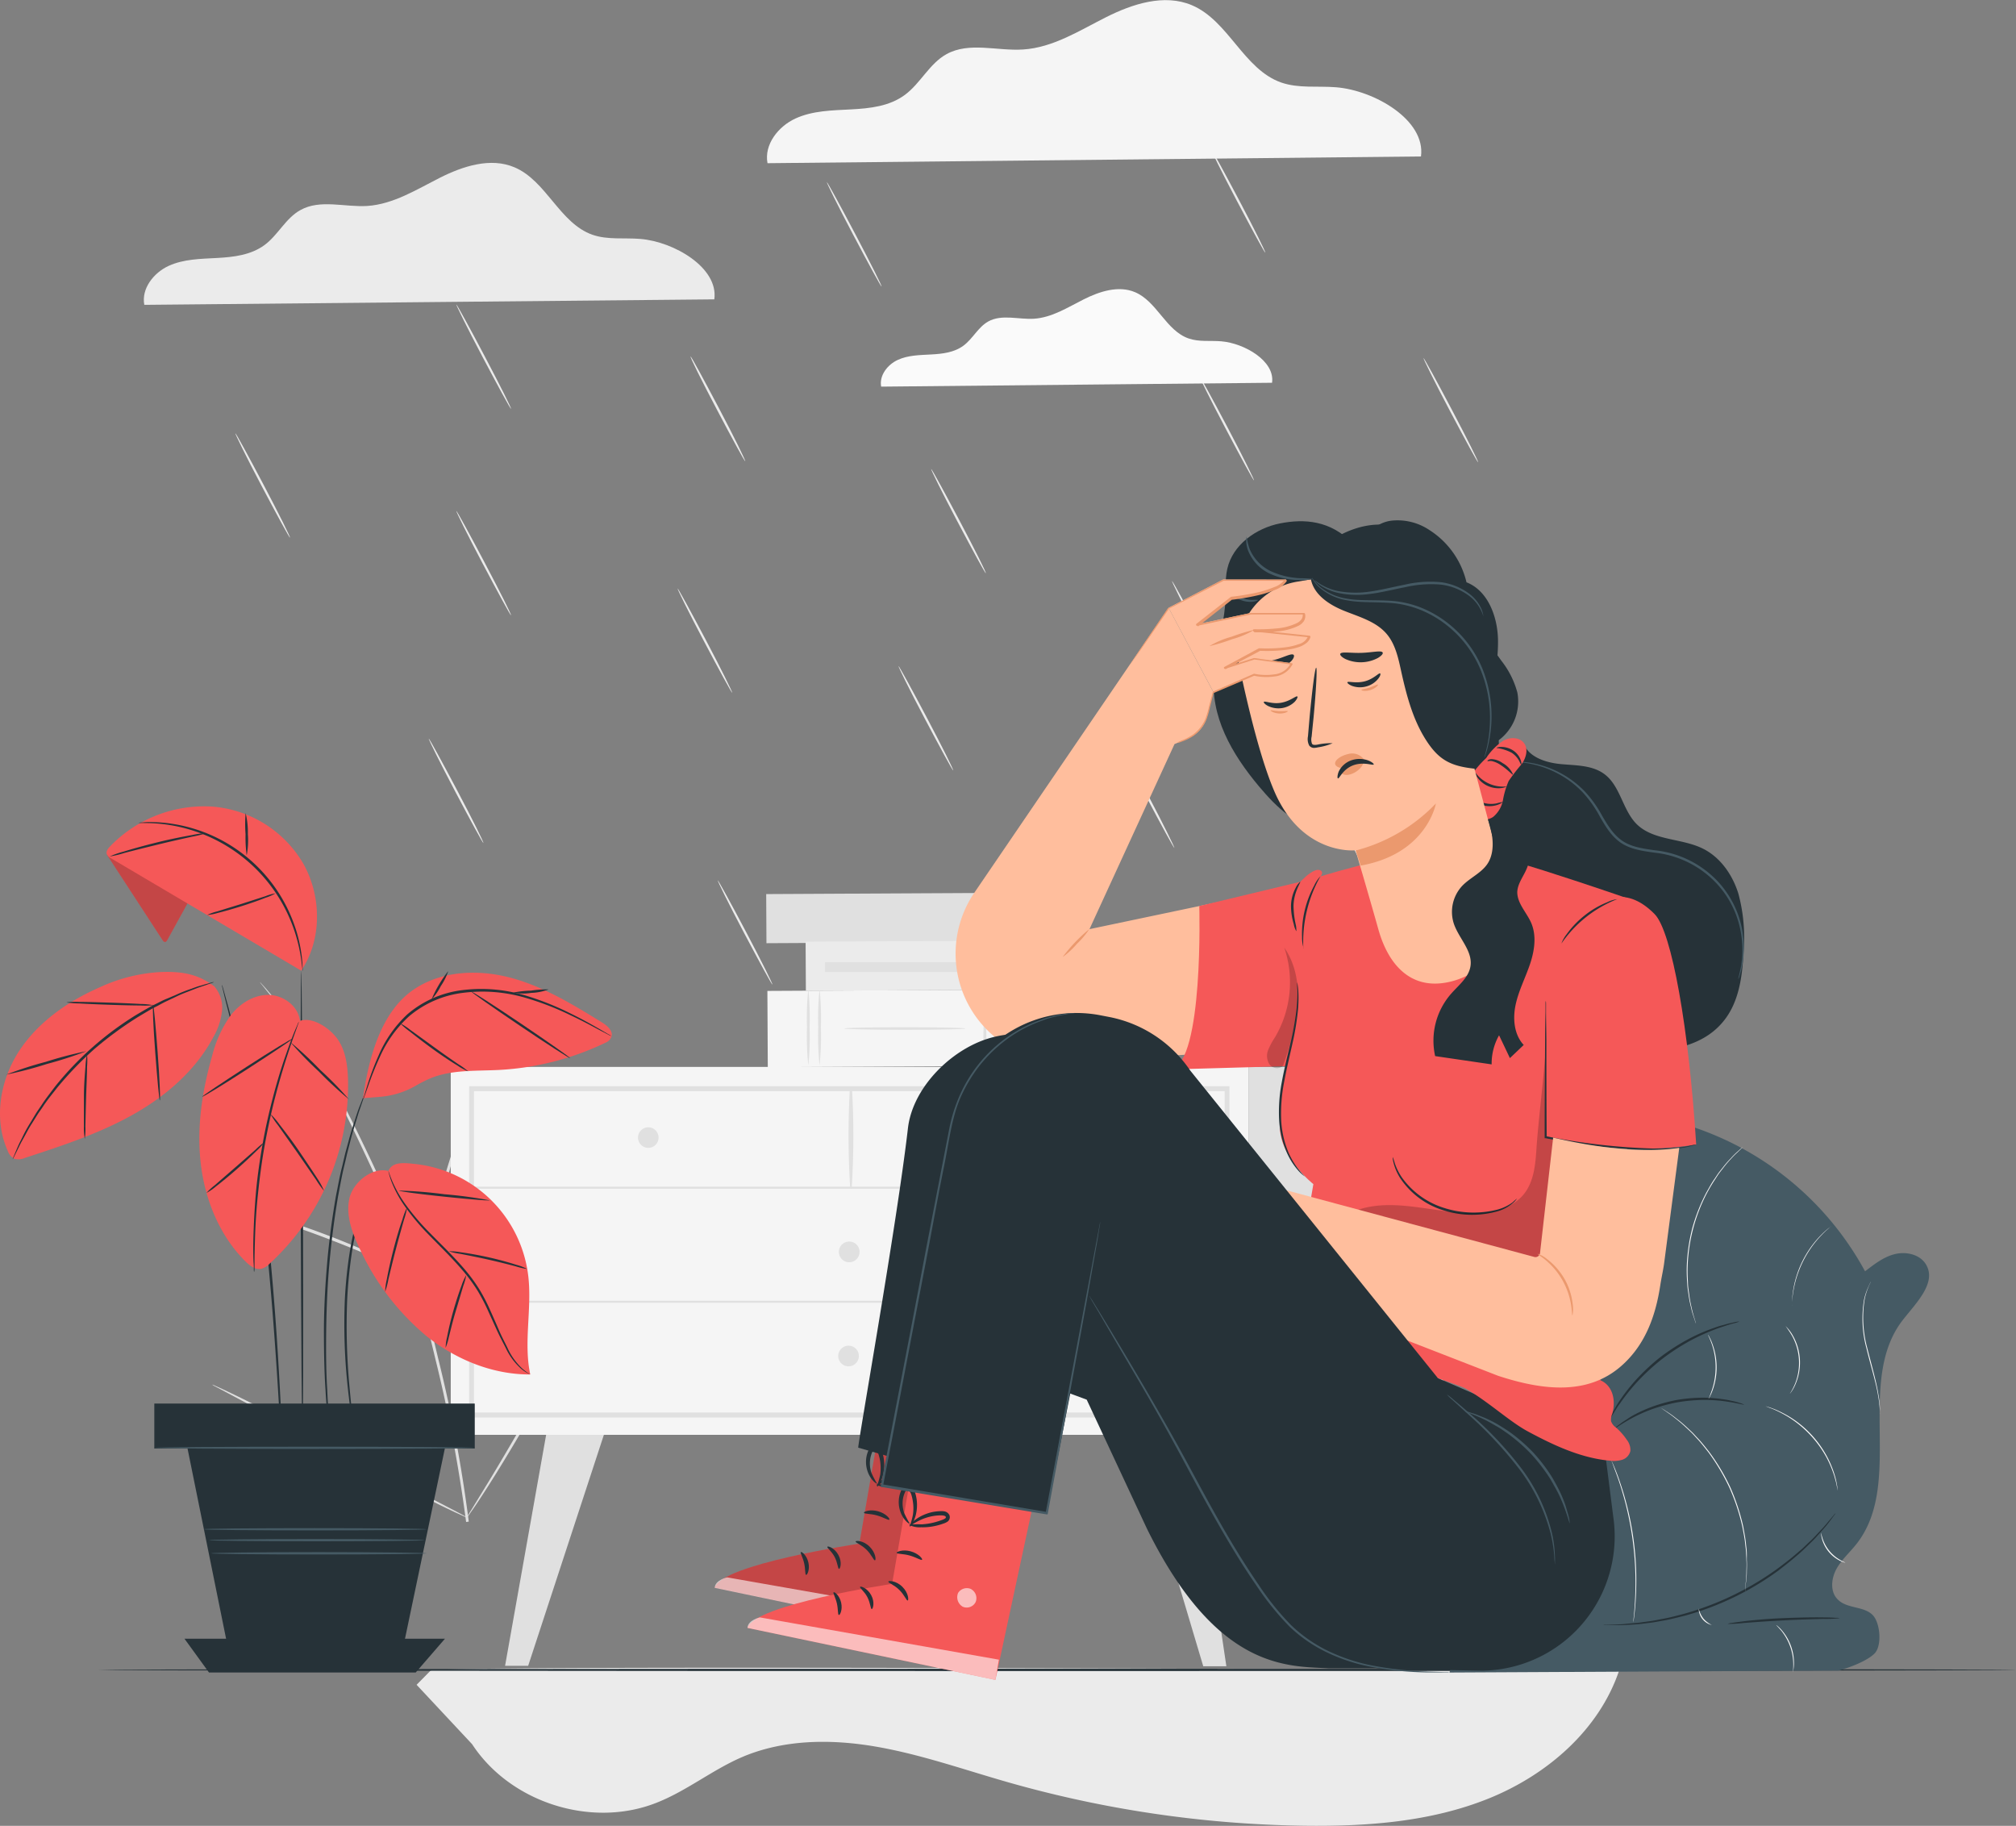
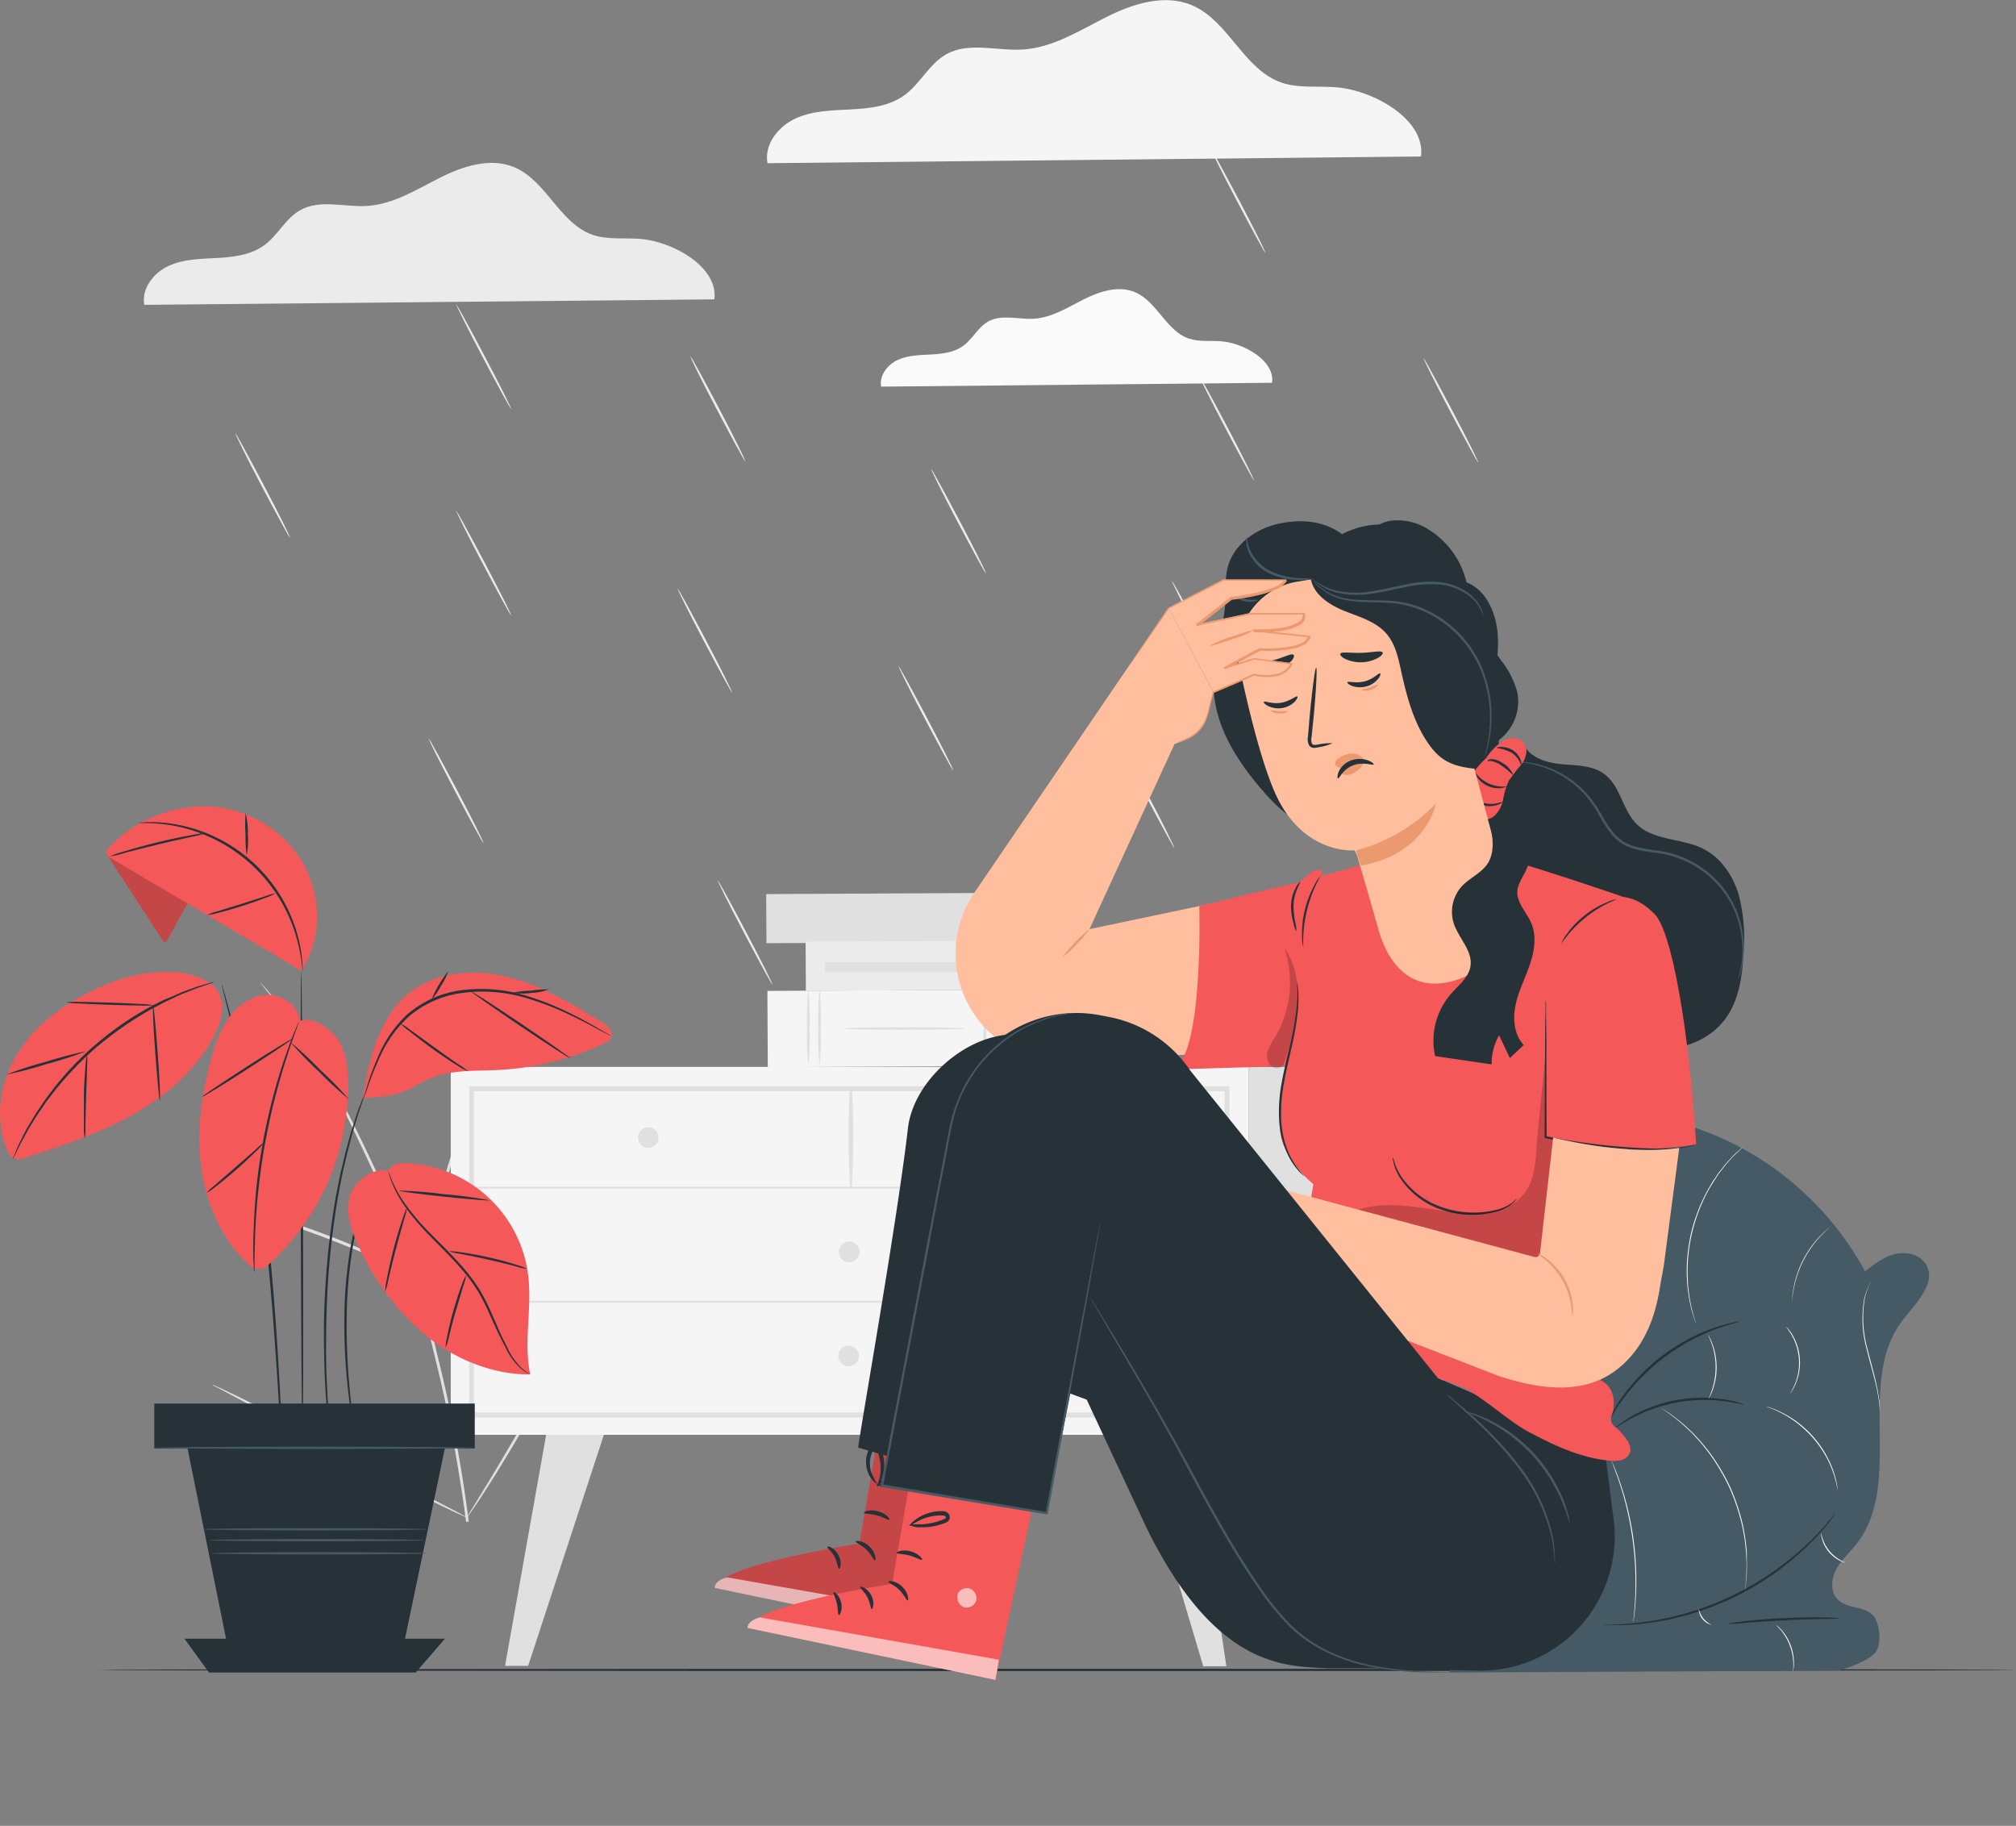
<svg xmlns="http://www.w3.org/2000/svg" viewBox="0 0 646.95 585.82">
  <rect x="0" y="0" width="646.95" height="585.82" fill="#808080" stroke="none" />
  <defs>
    <style>.cls-1{fill:#ebebeb;}.cls-2{fill:#f5f5f5;}.cls-3{fill:#fafafa;}.cls-4{fill:#e0e0e0;}.cls-5{fill:#263238;}.cls-6{fill:#455a64;}.cls-7{fill:#ffbe9d;}.cls-8{fill:#eb996e;}.cls-9{fill:#f55858;}.cls-10{opacity:0.2;}.cls-11{opacity:0.6;}.cls-12{fill:#fff;}</style>
  </defs>
  <title>icon-failed</title>
  <g id="Layer_2" data-name="Layer 2">
    <g id="Layer_1-2" data-name="Layer 1">
      <g id="freepik--background-complete--inject-68">
        <path class="cls-1" d="M229.23,96.05c1.4-10.16-12.95-18.52-23.75-19.39-5.13-.43-10.47.36-15.34-1.33C179.59,71.65,175.36,58,165.07,53.67c-7.69-3.25-16.56-.35-24,3.41s-14.85,8.44-23.18,9c-7.26.46-15.13-2.23-21.48,1.32C91.66,70,89.18,75.5,84.82,78.67S75,82.48,69.7,82.77s-10.76.33-15.58,2.54-8.81,7.31-7.81,12.5Z" />
        <path class="cls-1" d="M93.08,172.55c-.18.08-4.22-7.35-9.12-16.62S75.32,139,75.52,139s4.22,7.34,9.1,16.6S93.27,172.46,93.08,172.55Z" />
        <path class="cls-1" d="M164,197.43c-.18.09-4.22-7.35-9.12-16.62s-8.64-16.89-8.45-16.89,4.23,7.35,9.11,16.61S164.2,197.33,164,197.43Z" />
        <path class="cls-1" d="M235,222.32c-.18.08-4.22-7.35-9.12-16.63s-8.64-16.89-8.44-16.89,4.22,7.35,9.11,16.61S235.14,222.22,235,222.32Z" />
        <path class="cls-1" d="M305.89,247.2c-.18.08-4.22-7.35-9.12-16.62s-8.64-16.89-8.44-16.89,4.22,7.34,9.12,16.61S306.07,247.06,305.89,247.2Z" />
        <path class="cls-1" d="M376.88,272.08c-.18.09-4.22-7.34-9.12-16.62s-8.64-16.89-8.44-16.89,4.22,7.35,9.12,16.61S377,272,376.88,272.08Z" />
        <path class="cls-1" d="M447.76,297c-.18.08-4.22-7.35-9.12-16.62s-8.64-16.89-8.44-16.89,4.22,7.34,9.12,16.6S448,296.87,447.76,297Z" />
        <path class="cls-1" d="M393.66,219.89c-.18.1-4.22-7.33-9.12-16.6s-8.64-16.89-8.44-16.89,4.22,7.34,9.1,16.6S393.84,219.81,393.66,219.89Z" />
        <path class="cls-1" d="M247.89,315.94c-.18.08-4.22-7.35-9.12-16.61s-8.64-16.89-8.45-16.89,4.23,7.35,9.12,16.61S248.07,315.84,247.89,315.94Z" />
        <path class="cls-1" d="M155.15,270.51c-.17.1-4.22-7.34-9.1-16.61S137.39,237,137.6,237s4.22,7.35,9.12,16.61S155.33,270.42,155.15,270.51Z" />
        <path class="cls-1" d="M316.36,183.93c-.18.1-4.22-7.34-9.12-16.6s-8.64-16.89-8.44-16.89,4.22,7.33,9.12,16.6S316.59,183.84,316.36,183.93Z" />
        <path class="cls-1" d="M402.44,154.17c-.17.09-4.22-7.35-9.1-16.61s-8.65-16.89-8.45-16.89,4.22,7.33,9.12,16.61S402.63,154.17,402.44,154.17Z" />
        <path class="cls-1" d="M474.36,148.35c-.18.1-4.22-7.34-9.12-16.61s-8.64-16.88-8.44-16.88,4.22,7.33,9.11,16.6S474.53,148.25,474.36,148.35Z" />
        <path class="cls-1" d="M406.06,81.1c-.18.1-4.22-7.33-9.11-16.6s-8.65-16.89-8.44-16.89,4.22,7.34,9.12,16.6S406.24,81,406.06,81.1Z" />
        <path class="cls-1" d="M239.15,148c-.18.09-4.22-7.34-9.11-16.61s-8.65-16.88-8.44-17,4.22,7.34,9.12,16.6S239.33,147.87,239.15,148Z" />
-         <path class="cls-1" d="M282.91,91.94c-.19.09-4.23-7.35-9.12-16.61s-8.65-16.89-8.45-16.89,4.22,7.35,9.11,16.63S283.09,91.84,282.91,91.94Z" />
        <path class="cls-1" d="M164,131.18c-.18.1-4.22-7.33-9.12-16.61s-8.64-16.89-8.45-16.89,4.23,7.35,9.11,16.61S164.2,131.1,164,131.18Z" />
        <path class="cls-2" d="M456,50.2C457.56,38.54,441.12,29,428.76,28c-5.89-.48-12,.42-17.6-1.52-12.09-4.22-16.89-19.85-28.73-24.83-8.83-3.71-19-.41-27.55,3.9s-17,9.73-26.57,10.33c-8.32.54-17.34-2.55-24.61,1.52-5.42,3-8.27,9.28-13.26,13s-11.26,4.38-17.33,4.7-12.34.39-17.86,2.93-10.09,8.36-8.95,14.33Z" />
        <path class="cls-3" d="M408.21,122.81c1-7-8.88-12.67-16.27-13.3-3.53-.3-7.19.25-10.52-.92-7.25-2.52-10.14-11.88-17.2-14.85-5.28-2.23-11.36-.25-16.49,2.33s-10.17,5.82-15.89,6.19c-5,.31-10.38-1.54-14.73.9-3.24,1.82-4.94,5.54-7.94,7.75s-6.73,2.62-10.36,2.82-7.39.22-10.7,1.74-6,5-5.34,8.58Z" />
-         <path class="cls-1" d="M151.5,559.62c12.22,18.7,38.16,27,58.95,18.89,9.85-3.81,18.17-10.69,27.87-14.82,13.3-5.63,28.39-5.74,42.63-3.3s27.94,7.26,41.83,11.25a364.82,364.82,0,0,0,95.61,14.15c20.14.27,40.69-1.21,59.35-8.74s35.37-21.89,41.83-41c0,0-379.3-2.12-381.42,0l-4.46,4.52Z" />
        <path class="cls-4" d="M150.43,488.21a455.42,455.42,0,0,0-9.71-51.92l-3.23-13.47c-1.09-4.42-2.14-8.81-3.45-13a230.58,230.58,0,0,0-8.8-23.87c-3.19-7.45-6.5-14.4-9.64-20.88s-6.19-12.44-9.2-17.77a183,183,0,0,0-16.09-24.06c-2.11-2.68-3.82-4.71-5-6.08L83.9,315.6a2.84,2.84,0,0,0-.49-.49,5.34,5.34,0,0,0,.41.56l1.28,1.59c1.13,1.41,2.82,3.46,4.86,6.18a191.51,191.51,0,0,1,15.77,24.19q4.45,8,9.1,17.79c3.11,6.54,6.37,13.45,9.54,20.88a233.62,233.62,0,0,1,8.81,23.77c1.29,4.22,2.35,8.54,3.42,13s2.14,8.92,3.24,13.47a476.81,476.81,0,0,1,9.74,51.8" />
        <path class="cls-4" d="M133.81,409.7a11,11,0,0,0,.86-2.07c.51-1.4,1.17-3.33,2-5.79,1.56-4.92,3.52-11.79,5.63-19.37s4.14-14.4,5.78-19.28c.82-2.45,1.51-4.42,2-5.77a11.71,11.71,0,0,0,.66-2.16,10.26,10.26,0,0,0-1,2c-.59,1.32-1.41,3.26-2.27,5.62-1.81,4.85-4,11.66-6.08,19.26s-3.92,14.26-5.36,19.42c-.66,2.34-1.21,4.31-1.66,5.89A9.49,9.49,0,0,0,133.81,409.7Z" />
        <path class="cls-4" d="M70.79,386.45a12.3,12.3,0,0,0,2.53.76c1.65.44,4,1,7,1.9,5.86,1.66,13.87,4.22,22.52,7.46s16.5,6.52,22,9.05c2.82,1.25,5,2.32,6.55,3a11.93,11.93,0,0,0,2.43,1.06,14.43,14.43,0,0,0-2.28-1.41c-1.49-.83-3.67-2-6.42-3.32-5.48-2.7-13.21-6.08-21.94-9.33a234.85,234.85,0,0,0-22.71-7.22c-3-.76-5.38-1.28-7-1.61A15.73,15.73,0,0,0,70.79,386.45Z" />
        <path class="cls-4" d="M149.84,486.87a3.28,3.28,0,0,0,.58-.71l1.52-2.17c1.31-1.89,3.13-4.66,5.32-8.12,4.42-6.93,10.21-16.68,16.45-27.53s11.95-20.65,16.2-27.66c2.09-3.39,3.8-6.19,5.07-8.27l1.41-2.27a4.23,4.23,0,0,0,.42-.82,5.56,5.56,0,0,0-.59.72l-1.51,2.15c-1.31,1.89-3.12,4.68-5.33,8.14-4.41,6.92-10.2,16.68-16.45,27.53S161,468.51,156.73,475.5l-5.07,8.29-1.41,2.27A3.43,3.43,0,0,0,149.84,486.87Z" />
        <path class="cls-4" d="M68.08,444.26a6.3,6.3,0,0,0,.81.5L71.25,446,80,450.66c7.38,3.87,17.53,9.32,28.74,15.37s21.4,11.37,28.88,15.1c3.73,1.86,6.77,3.34,8.88,4.31l2.45,1.11a3.21,3.21,0,0,0,.88.32,4.32,4.32,0,0,0-.8-.5l-2.36-1.27-8.77-4.57c-7.39-3.87-17.54-9.33-28.74-15.39S87.76,453.73,80.3,450c-3.74-1.85-6.78-3.33-8.89-4.3l-2.47-1.12A3.33,3.33,0,0,0,68.08,444.26Z" />
      </g>
      <g id="freepik--Floor--inject-68">
        <path class="cls-5" d="M647,535.8c0,.2-137.81.36-307.76.36S31.41,536,31.41,535.8s137.77-.37,307.78-.37S647,535.59,647,535.8Z" />
      </g>
      <g id="freepik--background-complete--inject-89">
        <rect class="cls-2" x="144.65" y="342.32" width="255.98" height="118.05" />
        <path class="cls-4" d="M394.54,454.81h-244V348.52h244Zm-242.44-1.6H393V350.12H152.1Z" />
        <rect class="cls-4" x="400.64" y="342.32" width="62.53" height="118.05" />
        <path class="cls-4" d="M151.3,381.41H393.74A.31.31,0,0,0,394,381a.32.32,0,0,0-.25-.25H151.3a.33.33,0,0,0-.25.38A.32.32,0,0,0,151.3,381.41Z" />
        <path class="cls-4" d="M273.32,381.09A264,264,0,0,0,273.4,349a.33.33,0,0,0-.66,0,268.08,268.08,0,0,0,.09,32.07.25.25,0,0,0,.19.3.25.25,0,0,0,.3-.3Z" />
        <path class="cls-4" d="M338.58,365a3.32,3.32,0,1,1-3.33-3.3h0a3.3,3.3,0,0,1,3.3,3.3Z" />
        <path class="cls-4" d="M211.34,365a3.3,3.3,0,1,1-3.3-3.3,3.3,3.3,0,0,1,3.3,3.3Z" />
        <path class="cls-4" d="M275.84,401.67a3.32,3.32,0,1,1-3.32-3.31h0a3.3,3.3,0,0,1,3.32,3.28Z" />
        <polygon class="cls-4" points="175.26 460.37 162.08 534.49 169.49 534.49 193.79 460.37 175.26 460.37" />
        <polygon class="cls-4" points="382.52 460.37 393.55 534.62 386.13 534.62 364 460.37 382.52 460.37" />
        <polygon class="cls-4" points="432.01 460.37 444.49 534.62 437.08 534.62 413.48 460.37 432.01 460.37" />
        <path class="cls-4" d="M275.61,435.08a3.31,3.31,0,1,1-3.31-3.31h0a3.29,3.29,0,0,1,3.31,3.28Z" />
        <path class="cls-4" d="M151.3,418H393.74a.33.33,0,0,0,.33-.33.32.32,0,0,0-.33-.32H151.3a.32.32,0,0,0-.32.32A.32.32,0,0,0,151.3,418Z" />
        <rect class="cls-4" x="245.92" y="286.67" width="77.4" height="15.76" transform="translate(-1.54 1.49) rotate(-0.3)" />
        <rect class="cls-2" x="246.32" y="317.71" width="86.27" height="24.47" transform="translate(-1.72 1.52) rotate(-0.3)" />
        <path class="cls-4" d="M316.06,341.82a89.38,89.38,0,0,1-.42-12.24,89.48,89.48,0,0,1,.42-12.25,91.09,91.09,0,0,1,.41,12.25A91,91,0,0,1,316.06,341.82Z" />
        <path class="cls-4" d="M319.64,341.82a89.38,89.38,0,0,1-.42-12.24,89.48,89.48,0,0,1,.42-12.25,91.09,91.09,0,0,1,.41,12.25A91,91,0,0,1,319.64,341.82Z" />
        <path class="cls-4" d="M259.4,341.82a87.83,87.83,0,0,1-.43-12.24,87.92,87.92,0,0,1,.43-12.25,92.77,92.77,0,0,1,.41,12.25A92.68,92.68,0,0,1,259.4,341.82Z" />
        <path class="cls-4" d="M263,341.82a92.69,92.69,0,0,1-.42-12.24,92.78,92.78,0,0,1,.42-12.25,87.92,87.92,0,0,1,.43,12.25A87.83,87.83,0,0,1,263,341.82Z" />
        <path class="cls-4" d="M270.92,330c0-.23,8.7-.41,19.43-.41s19.45.18,19.45.41-8.7.43-19.45.43S270.92,330.2,270.92,330Z" />
        <rect class="cls-1" x="258.57" y="301.86" width="106.45" height="15.76" transform="translate(-1.62 1.64) rotate(-0.3)" />
        <path class="cls-4" d="M349.82,315.4a5.09,5.09,0,1,1,5-5.15v.06A5.07,5.07,0,0,1,349.82,315.4Z" />
        <rect class="cls-4" x="264.75" y="308.73" width="71.25" height="3.15" />
      </g>
      <g id="freepik--Character--inject-89">
        <path class="cls-6" d="M526,357.52a98.22,98.22,0,0,1,72.51,50.38c3-2.29,6-4.66,9.63-5.53s8,.12,9.92,3.33c3.55,5.92-3.23,12.41-7.49,17.9-15.27,19.74.6,52.19-14.8,71.78-2.16,2.74-4.87,5.09-6.51,8.16s-2,7.29.56,9.72c3,3,8.57,2,11.32,5.13,2.27,2.62,2.84,9.74.39,12.17S593.35,535.13,590,536l-124.87.64" />
        <path class="cls-5" d="M589.05,485.5a2.66,2.66,0,0,1-.48.72l-1.48,2a36.07,36.07,0,0,1-2.59,3.08c-1,1.14-2.16,2.5-3.58,3.83l-2.16,2.09c-.77.74-1.62,1.48-2.48,2.2-1.69,1.48-3.66,3-5.7,4.58a92,92,0,0,1-30.05,14.44c-2.5.6-4.87,1.24-7.13,1.6-1.14.19-2.22.42-3.27.56l-3,.37c-1.92.26-3.7.29-5.24.4a37.36,37.36,0,0,1-4,0h-2.5a3.24,3.24,0,0,1-.88,0,4.3,4.3,0,0,1,.88-.08l2.5-.09a30.43,30.43,0,0,0,3.93-.19c1.53-.19,3.29-.2,5.21-.52l3-.41c1-.15,2.12-.4,3.23-.61,2.25-.37,4.6-1,7.07-1.65a94.22,94.22,0,0,0,29.83-14.33c2-1.48,4-3,5.7-4.44.86-.75,1.73-1.48,2.5-2.14l2.19-2.1c1.48-1.31,2.59-2.62,3.65-3.73s1.93-2.12,2.62-3l1.62-1.9A4.92,4.92,0,0,1,589.05,485.5Z" />
        <path class="cls-5" d="M590.42,519.19a38.74,38.74,0,0,1-5.28.24c-3.27.09-7.77.21-12.74.47s-9.47.58-12.72.83a42.54,42.54,0,0,1-5.29.3,4.51,4.51,0,0,1,1.39-.31c.91-.15,2.22-.33,3.85-.54,3.24-.38,7.74-.8,12.73-1s9.51-.29,12.78-.23c1.63,0,3,.07,3.86.13A5.2,5.2,0,0,1,590.42,519.19Z" />
        <path class="cls-5" d="M559.72,450.7c0,.14-2.38-.58-6.27-1.1a49.61,49.61,0,0,0-6.89-.43,53.52,53.52,0,0,0-8.37.79,54.41,54.41,0,0,0-8.14,2.22,49.84,49.84,0,0,0-6.29,2.81c-3.45,1.86-5.4,3.36-5.49,3.24a7.77,7.77,0,0,1,1.32-1.11,17.58,17.58,0,0,1,1.64-1.19c.67-.42,1.39-.94,2.28-1.48a45.59,45.59,0,0,1,6.29-2.95,50.15,50.15,0,0,1,8.24-2.31,51.87,51.87,0,0,1,8.52-.74,46.36,46.36,0,0,1,7,.59c1,.13,1.86.37,2.63.53a18.89,18.89,0,0,1,2,.53A8,8,0,0,1,559.72,450.7Z" />
        <path class="cls-5" d="M558.24,424a13,13,0,0,1-2.12.65c-.68.2-1.48.42-2.47.76s-2,.63-3.21,1.11a66.71,66.71,0,0,0-8.08,3.67,71.31,71.31,0,0,0-9.07,5.92,70.55,70.55,0,0,0-8,7.39,65.52,65.52,0,0,0-5.52,6.93c-.76,1-1.33,2-1.87,2.86s-1,1.59-1.33,2.22a13.8,13.8,0,0,1-1.15,1.87,12.1,12.1,0,0,1,.88-2,22.5,22.5,0,0,1,1.23-2.3c.54-.81,1.05-1.89,1.78-3a59.51,59.51,0,0,1,5.46-7.1,65.41,65.41,0,0,1,8-7.5,66.92,66.92,0,0,1,9.22-5.92,56.82,56.82,0,0,1,8.21-3.55c1.2-.46,2.32-.74,3.28-1a24.37,24.37,0,0,1,2.52-.62A10.16,10.16,0,0,1,558.24,424Z" />
        <path class="cls-3" d="M560,510.54v-.7c0-.46.13-1.2.21-2a29.74,29.74,0,0,0,.22-3.12c0-1.23.13-2.62,0-4.16,0-.79-.07-1.59-.1-2.43s-.18-1.7-.27-2.6c-.15-1.81-.56-3.7-.93-5.7a66.57,66.57,0,0,0-4.17-12.56,67.29,67.29,0,0,0-6.77-11.37c-1.27-1.58-2.44-3.13-3.71-4.44-.62-.66-1.18-1.33-1.79-1.91l-1.76-1.65a40.83,40.83,0,0,0-3.17-2.71,28.78,28.78,0,0,0-2.51-1.88l-1.63-1.14-.56-.41s.22.12.59.37l1.67,1.08a25.32,25.32,0,0,1,2.54,1.85,37.37,37.37,0,0,1,3.22,2.67l1.77,1.65c.62.57,1.18,1.25,1.82,1.91,1.27,1.3,2.46,2.84,3.74,4.44a65.8,65.8,0,0,1,6.83,11.4,67.48,67.48,0,0,1,4.17,12.63c.35,2,.75,3.9.9,5.72.09.9.22,1.78.25,2.62s0,1.66,0,2.43c.11,1.55,0,3,0,4.17a23.63,23.63,0,0,1-.28,3.14l-.26,2A3,3,0,0,1,560,510.54Z" />
        <path class="cls-3" d="M549.33,521.4a5.51,5.51,0,0,1-4.2-5.29,8.31,8.31,0,0,0,1.48,3.17A8.66,8.66,0,0,0,549.33,521.4Z" />
        <path class="cls-3" d="M575.36,536.49a21.09,21.09,0,0,0,.12-2.44,17.23,17.23,0,0,0-1-5.74,17.81,17.81,0,0,0-2.84-5.09c-1-1.16-1.67-1.78-1.63-1.82a2.93,2.93,0,0,1,.52.41,11.71,11.71,0,0,1,1.27,1.27,16,16,0,0,1,3.88,11,11.94,11.94,0,0,1-.19,1.79A3.5,3.5,0,0,1,575.36,536.49Z" />
        <path class="cls-3" d="M592.17,501.38a1.46,1.46,0,0,1-.5-.12,7.29,7.29,0,0,1-1.29-.53,11.14,11.14,0,0,1-5.7-7,9.06,9.06,0,0,1-.26-1.36,1.51,1.51,0,0,1,0-.52,15.5,15.5,0,0,0,.48,1.82,12.2,12.2,0,0,0,5.6,6.82C591.49,501.1,592.18,501.32,592.17,501.38Z" />
        <path class="cls-3" d="M589.74,478.19a2.22,2.22,0,0,1-.09-.37l-.22-1.07a16.3,16.3,0,0,0-.38-1.68c-.19-.65-.36-1.39-.65-2.19a33.77,33.77,0,0,0-2.37-5.45,35.29,35.29,0,0,0-9.41-10.9,32.48,32.48,0,0,0-5-3.17c-.68-.36-1.37-.69-2.07-1a16.58,16.58,0,0,0-1.6-.63l-1-.39-.36-.15a26.28,26.28,0,0,1,5.15,2,32,32,0,0,1,5.09,3.12,33.63,33.63,0,0,1,9.5,11.07,32.23,32.23,0,0,1,2.32,5.52A25.26,25.26,0,0,1,589.74,478.19Z" />
        <path class="cls-3" d="M548.12,428.25a4.93,4.93,0,0,1,.43.74,14.63,14.63,0,0,1,.94,2.1,21.62,21.62,0,0,1,.09,15,15.32,15.32,0,0,1-.93,2.12,7.68,7.68,0,0,1-.41.74s.51-1.1,1.14-3a23.29,23.29,0,0,0,1.18-7.4,22.74,22.74,0,0,0-1.27-7.4C548.65,429.34,548.06,428.28,548.12,428.25Z" />
        <path class="cls-3" d="M573,425.48a12.82,12.82,0,0,1,2.13,2.68,17.54,17.54,0,0,1,1.05,16,12.65,12.65,0,0,1-1.76,3c-.08,0,.74-1.08,1.55-3a18,18,0,0,0-1-15.76C574.35,427.37,573.7,426.41,573,425.48Z" />
        <path class="cls-3" d="M559.35,368l-.44.44-1.31,1.26a24,24,0,0,0-2,2,36,36,0,0,0-2.48,2.89l-1.34,1.73c-.46.61-.87,1.3-1.33,2a52,52,0,0,0-2.7,4.53A54.49,54.49,0,0,0,541.59,406a51.09,51.09,0,0,0,.08,5.25,18,18,0,0,0,.17,2.38c.11.76.21,1.48.3,2.19a36.4,36.4,0,0,0,.71,3.72,24.46,24.46,0,0,0,.71,2.77c.21.68.37,1.25.52,1.73a3.29,3.29,0,0,1,.16.62s-.09-.21-.22-.59l-.56-1.73a18.82,18.82,0,0,1-.77-2.76,36.24,36.24,0,0,1-.76-3.73l-.32-2.19c-.11-.75-.14-1.56-.19-2.39a46.66,46.66,0,0,1-.11-5.29,57.12,57.12,0,0,1,1.78-12,57.7,57.7,0,0,1,4.44-11.26c.93-1.63,1.76-3.2,2.72-4.54.47-.68.89-1.37,1.36-2l1.38-1.75a32.26,32.26,0,0,1,2.5-2.85,22.87,22.87,0,0,1,2-2l1.35-1.21Z" />
        <path class="cls-3" d="M587.55,393.45l-.2.2-.64.58a28.82,28.82,0,0,0-2.26,2.16,34.07,34.07,0,0,0-9,18.25,29.12,29.12,0,0,0-.36,3.1v.86a1.5,1.5,0,0,1,0,.3,1.5,1.5,0,0,1,0-.3v-.86a23.46,23.46,0,0,1,.26-3.13,32.46,32.46,0,0,1,9.07-18.37,25.81,25.81,0,0,1,2.32-2.11l.68-.52C587.46,393.49,587.54,393.43,587.55,393.45Z" />
        <path class="cls-3" d="M600.4,411.19a2.87,2.87,0,0,1-.18.4,11.53,11.53,0,0,0-.53,1.15,20.18,20.18,0,0,0-1.36,4.44,37.12,37.12,0,0,0,.85,15.2c1.48,5.83,3,11.05,3.61,15a30.85,30.85,0,0,1,.51,6.36,1.62,1.62,0,0,1,0-.44,8.36,8.36,0,0,0-.08-1.28,41.92,41.92,0,0,0-.59-4.6c-.64-3.89-2.28-9.08-3.7-14.93a36.13,36.13,0,0,1-.77-15.31,19.15,19.15,0,0,1,1.48-4.44A12.55,12.55,0,0,1,600.4,411.19Z" />
        <path class="cls-3" d="M524.16,520.51V520l.15-1.48c.15-1.35.3-3.29.41-5.69a102,102,0,0,0-5-37c-.74-2.28-1.48-4.11-1.91-5.35l-.55-1.48a5.34,5.34,0,0,1-.18-.52,72.84,72.84,0,0,1,2.85,7.26,97.42,97.42,0,0,1,5,37.11Q524.74,516.69,524.16,520.51Z" />
        <path class="cls-5" d="M488.77,238.15c1.48,4.66,7.11,6.53,12,7s10.22.3,14.14,3.26c5.14,3.86,5.79,11.56,10.36,16.06,5.46,5.31,14.37,4.43,21.19,7.81,5.65,2.79,9.53,8.43,11.4,14.45a54.23,54.23,0,0,1,1.65,18.77c-.37,7.84-1.48,16.14-6.46,22.19-8.26,10.17-23.46,10.36-36.49,9.24-11.69-1.07-24.74-3.41-31.48-13-4.23-6.06-5-13.8-5.66-21.15q-2.16-24.19-4.3-48.4" />
        <path class="cls-6" d="M557.87,314.1a5.67,5.67,0,0,0,.41-1.06,23.49,23.49,0,0,0,.8-3.18,31.24,31.24,0,0,0-8.43-27.69,32.41,32.41,0,0,0-19.52-9.35c-3.8-.53-7.62-1.05-10.56-3.08s-4.74-5.12-6.43-8a37.79,37.79,0,0,0-5.56-7.8,31.45,31.45,0,0,0-17.84-9.26,24.05,24.05,0,0,0-3.27-.28,7.23,7.23,0,0,0-1.14,0c0,.1,1.56.09,4.35.58a32,32,0,0,1,11.05,4.26,30.81,30.81,0,0,1,6.33,5.16,37.78,37.78,0,0,1,5.4,7.71c1.68,2.86,3.5,6.1,6.63,8.26s7.14,2.69,10.92,3.22a31.79,31.79,0,0,1,19.08,9.07,30.45,30.45,0,0,1,8.31,15.23,32.29,32.29,0,0,1,.36,11.84C558.24,312.59,557.71,314.07,557.87,314.1Z" />
        <path class="cls-7" d="M375,195,312.7,286.39a34.74,34.74,0,0,0-1.78,36.24h0a34.74,34.74,0,0,0,32.55,18l71-4.26L421,283.12l-71.38,15,27.29-59.38,4.44-1.88a10.38,10.38,0,0,0,6-7l2-7.86Z" />
        <path class="cls-8" d="M349.59,298.06a25.92,25.92,0,0,1-4,4.77,25.48,25.48,0,0,1-4.57,4.23,50.89,50.89,0,0,1,8.6-9Z" />
        <path class="cls-9" d="M423.82,281.18S459.59,270,473.36,273s50.73,15.86,50.73,15.86c1.14.92-13.75,100.26-13.75,100.26l4.62,76.2C483.88,448.82,449.58,437,413.27,428l8.2-48.07s-10.77-8.48-10.77-18.6c0-16.38,3.77-25,3.77-25Z" />
        <path class="cls-9" d="M423.82,281.18s1.33-1.79-.66-2.07c-1.48-.21-4,1.92-5.05,3l-.89.83-32.36,7.77s1.48,50-9,52.42l41.67-1.18Z" />
        <path class="cls-5" d="M416.28,315.21a2.88,2.88,0,0,1,.13.65c.07.43.13,1.07.21,1.9a41.73,41.73,0,0,1-.17,7,85.86,85.86,0,0,1-1.73,10.2c-.83,3.8-1.86,7.94-2.66,12.34a52.29,52.29,0,0,0-.9,12.49,31,31,0,0,0,2.29,9.91,25.16,25.16,0,0,0,5.27,7.76,4.51,4.51,0,0,1-.53-.39,14.36,14.36,0,0,1-1.4-1.3A21.94,21.94,0,0,1,413,369.9a30,30,0,0,1-2.49-10.07,50.37,50.37,0,0,1,.84-12.68c.8-4.44,1.87-8.59,2.74-12.36a98.83,98.83,0,0,0,1.88-10.11,50,50,0,0,0,.39-6.92A21.7,21.7,0,0,1,416.28,315.21Z" />
        <path class="cls-5" d="M486.84,384.55a3.12,3.12,0,0,1-.31.4,6.34,6.34,0,0,1-1,1.05,13.34,13.34,0,0,1-4.67,2.56,30.1,30.1,0,0,1-17.46-.17,25.75,25.75,0,0,1-14-10.29,16.83,16.83,0,0,1-2.17-4.88,12.52,12.52,0,0,1-.3-1.48v-.52a13.39,13.39,0,0,1,.62,1.85,18.69,18.69,0,0,0,2.34,4.74,26.22,26.22,0,0,0,13.79,9.84,31.11,31.11,0,0,0,17.06.4,14.86,14.86,0,0,0,4.68-2.28A15.46,15.46,0,0,1,486.84,384.55Z" />
        <g class="cls-10">
          <path d="M496.08,335.77c-.58,9.47-2.34,23-3,32.48-.33,5.26-.79,10.93-4.15,15s-9,5.71-14.38,5.91c-12.95.63-26.26-5.07-38.59-1.05A318.78,318.78,0,0,0,482.09,405c3.27.9,6.91,1.74,10,.22,4-2,5.17-7,5.92-11.36.86-5.06-.8-10.7,0-15.75.53-3.13,1.7-12.6,1.7-12.6l-3.7-.69s-.34-10.16,0-17.75" />
        </g>
        <path class="cls-9" d="M531,293.31c5.51,5.61,11,36.83,13.32,73.9-14.59,2.55-30.9,1.23-48.21-2.38V314.27S511.26,273.25,531,293.31Z" />
        <path class="cls-5" d="M544.29,367.21a4.91,4.91,0,0,1-.89.3c-.61.13-1.48.44-2.64.63a59.43,59.43,0,0,1-9.88.82,186.17,186.17,0,0,1-32.55-3.32L496,365.2h-.31v-.31c0-12.18.1-23.09.15-31.08,0-3.86.08-7,.13-9.32V322a3.18,3.18,0,0,1,.09-.87,6.38,6.38,0,0,1,.07.87v2.53c0,2.3.08,5.46.12,9.32,0,8,0,18.9.09,31.08l-.31-.39,2.35.45a203.2,203.2,0,0,0,32.54,3.53,66.05,66.05,0,0,0,9.84-.56C543.07,367.46,544.27,367.14,544.29,367.21Z" />
        <path class="cls-5" d="M418.33,304.19a11.65,11.65,0,0,1-.49-3.52,32.45,32.45,0,0,1,3.9-16.53,11.1,11.1,0,0,1,2-3,42.7,42.7,0,0,0-5.49,23.05Z" />
        <path class="cls-5" d="M416,298.8a7.13,7.13,0,0,1-.82-2.29,20.32,20.32,0,0,1-.89-5.84,12.7,12.7,0,0,1,1.48-5.76,5.93,5.93,0,0,1,1.48-2c.28.13-2.09,3.26-2.15,7.77a30.46,30.46,0,0,0,.65,5.71A7.85,7.85,0,0,1,416,298.8Z" />
        <path class="cls-5" d="M519,288.49a38.89,38.89,0,0,0-17.93,14.25,10.62,10.62,0,0,1,1.69-3,29.67,29.67,0,0,1,5.74-6,28.71,28.71,0,0,1,7.19-4.22A10.43,10.43,0,0,1,519,288.49Z" />
        <g class="cls-10">
          <path d="M411.38,342.26a3,3,0,0,1-4.07-.87,5.11,5.11,0,0,1-.37-4.44,22.86,22.86,0,0,1,2.2-4.11,34.7,34.7,0,0,0,3-28.78c3.73,5.34,4.81,12.19,4.26,18.69a84.33,84.33,0,0,1-4.6,19" />
        </g>
        <path class="cls-9" d="M322.6,462.21l-13.74,63.86L229.37,509.4c2.06-7.51,46.41-14.12,46.41-14.12L282.89,454Z" />
        <g class="cls-10">
          <path d="M322.6,462.21l-13.74,63.86L229.37,509.4c2.06-7.51,46.41-14.12,46.41-14.12L282.89,454Z" />
        </g>
        <g class="cls-11">
          <path class="cls-12" d="M301.1,497a3.32,3.32,0,0,1,1.48,4.17,3.18,3.18,0,0,1-4.13,1.48A3.48,3.48,0,0,1,297,498.2a3.29,3.29,0,0,1,4.44-1.08" />
        </g>
        <g class="cls-11">
          <path class="cls-12" d="M308.91,526.07l1.14-6.48-76.7-13.49s-3.86.8-4,3.37Z" />
        </g>
        <path class="cls-5" d="M274.58,494.6c-.08.38,1.83,1,3.48,2.62s2.32,3.49,2.72,3.42.28-2.44-1.76-4.44S274.56,494.26,274.58,494.6Z" />
        <path class="cls-5" d="M265.51,496.3c-.18.36,1.37,1.38,2.35,3.29s1,3.74,1.38,3.8,1.09-2.09-.17-4.44S265.6,495.93,265.51,496.3Z" />
-         <path class="cls-5" d="M258.67,505.3c.34.15,1.29-1.67.74-4s-2.19-3.57-2.42-3.29.65,1.67,1.08,3.6S258.3,505.18,258.67,505.3Z" />
        <path class="cls-5" d="M277.24,485.38c.09.4,2,.24,4.15.84s3.72,1.66,4,1.37-1.08-2-3.64-2.7S277.11,485,277.24,485.38Z" />
        <path class="cls-5" d="M281.16,476.33a7.71,7.71,0,0,0,4,.81,18.41,18.41,0,0,0,4.44-.4,18.9,18.9,0,0,0,2.54-.74,4.73,4.73,0,0,0,1.39-.68,1.71,1.71,0,0,0,.61-2,2.13,2.13,0,0,0-1.48-1.24,4.59,4.59,0,0,0-1.48-.1,13.91,13.91,0,0,0-2.65.32,14.51,14.51,0,0,0-4.19,1.64c-2.2,1.32-3.13,2.64-2.95,2.74s1.3-.86,3.47-1.88a16.58,16.58,0,0,1,3.7-1.23,16.76,16.76,0,0,1,2.44-.22c.89,0,1.62.1,1.75.52,0,.16,0,.22-.18.43a4.46,4.46,0,0,1-1,.5,21.62,21.62,0,0,1-2.36.76,22.42,22.42,0,0,1-4.15.66A29.46,29.46,0,0,0,281.16,476.33Z" />
        <path class="cls-5" d="M281.5,477c.12.09,1.19-1.14,1.85-3.62a13.31,13.31,0,0,0-.13-7.11,3.35,3.35,0,0,0-2.12-2.54,1.88,1.88,0,0,0-1.89.75,5.19,5.19,0,0,0-.72,1.38,8.79,8.79,0,0,0-.57,2.68,9.45,9.45,0,0,0,.85,4.44c1.12,2.38,2.65,3.18,2.7,3.06a29.45,29.45,0,0,1-1.8-3.43,9.27,9.27,0,0,1-.47-4,8.43,8.43,0,0,1,.54-2.28c.31-.83.77-1.48,1.07-1.29a3.2,3.2,0,0,1,1.12,1.6,13.57,13.57,0,0,1,.54,2.37,15.78,15.78,0,0,1,0,4.12C282,475.53,281.3,476.89,281.5,477Z" />
        <path class="cls-9" d="M333.16,475.1,319.43,539l-79.55-16.68c2.06-7.5,46.4-14.13,46.4-14.13l7.12-41.28Z" />
        <g class="cls-11">
          <path class="cls-12" d="M311.6,509.87a3.3,3.3,0,0,1,1.48,4.17,3.2,3.2,0,0,1-4.13,1.48,3.53,3.53,0,0,1-1.48-4.44,3.33,3.33,0,0,1,4.44-1.08" />
        </g>
        <g class="cls-11">
          <path class="cls-12" d="M319.43,539l1.12-6.49-76.68-13.56s-3.87.8-4,3.37Z" />
        </g>
        <path class="cls-5" d="M285.08,507.47c-.07.4,1.84,1,3.5,2.64s2.32,3.49,2.7,3.42.29-2.46-1.74-4.44S285.07,507.1,285.08,507.47Z" />
        <path class="cls-5" d="M276,509.17c-.16.37,1.38,1.38,2.36,3.3s1,3.73,1.37,3.81,1.11-2.09-.14-4.44S276.1,508.82,276,509.17Z" />
        <path class="cls-5" d="M269.19,518.17c.33.16,1.28-1.67.73-4s-2.19-3.56-2.43-3.27.65,1.66,1.08,3.58S268.81,518.05,269.19,518.17Z" />
        <path class="cls-5" d="M287.75,498.25c.09.39,2,.23,4.14.83s3.73,1.66,4,1.38-1.08-2-3.64-2.71S287.63,497.91,287.75,498.25Z" />
        <path class="cls-5" d="M291.63,489.21a7.51,7.51,0,0,0,4,.82,18.29,18.29,0,0,0,4.43-.42,18.55,18.55,0,0,0,2.55-.72,5.51,5.51,0,0,0,1.48-.68,1.78,1.78,0,0,0,.61-2,2.18,2.18,0,0,0-1.48-1.25,5.68,5.68,0,0,0-1.48-.1,16,16,0,0,0-2.67.32,15,15,0,0,0-4.17,1.65c-2.2,1.33-3.14,2.65-3,2.75s1.3-.87,3.46-1.88a16.46,16.46,0,0,1,4-1.26,15.37,15.37,0,0,1,2.43-.23c.9,0,1.61.1,1.75.53,0,.15,0,.2-.18.43a4.35,4.35,0,0,1-1,.49c-.78.29-1.57.55-2.37.76a21.61,21.61,0,0,1-4.16.67A30.69,30.69,0,0,0,291.63,489.21Z" />
-         <path class="cls-5" d="M292,489.82c.13.09,1.18-1.15,1.86-3.63a13.47,13.47,0,0,0,.37-4.43,12.45,12.45,0,0,0-.51-2.64,3.33,3.33,0,0,0-2.12-2.54,1.86,1.86,0,0,0-1.89.77,5.4,5.4,0,0,0-.71,1.37,8.79,8.79,0,0,0-.57,2.68,9.29,9.29,0,0,0,.83,4.44c1.13,2.4,2.65,3.2,2.71,3.06a35.9,35.9,0,0,1-1.8-3.42,9.72,9.72,0,0,1-.48-4,8.62,8.62,0,0,1,.56-2.29c.3-.81.76-1.48,1.05-1.27a3.12,3.12,0,0,1,1.13,1.58,12.88,12.88,0,0,1,.53,2.37,13.68,13.68,0,0,1,0,4.14C292.53,488.34,291.82,489.82,292,489.82Z" />
        <path class="cls-5" d="M470.14,186.66c7.2,2.48,10.44,11,10.58,18.63s-1.88,15.21-1.1,22.78c.43,4.21,1.72,8.38,1.29,12.57s-3.39,8.62-7.61,8.76c-3.53.1-6.51-2.86-7.84-6.14s-1.48-6.9-2-10.36a41.38,41.38,0,0,0-5.77-14.8c-2.84-4.53-6.45-8.52-9.39-13a104.71,104.71,0,0,1-9.16-19.24c-1.41-3.5-2.83-7.31-1.91-11a11.18,11.18,0,0,1,9.26-7.8,18.36,18.36,0,0,1,12.21,3,27.29,27.29,0,0,1,12.12,17.76" />
        <path class="cls-9" d="M471.38,250a31.88,31.88,0,0,1,5.53-6.76,19.87,19.87,0,0,1,5-5.24c2.19-1.62,5.78-1.67,7.29.6,1.26,1.94.5,4.59-.83,6.5a60.83,60.83,0,0,0-4.23,5.5,27.14,27.14,0,0,0-1.83,6.12,9.18,9.18,0,0,1-3.16,5.4c-3,2-7.47.4-9.17-2.79S469.46,253.07,471.38,250Z" />
        <path class="cls-5" d="M480.26,240a14.37,14.37,0,0,1,4.78,1.48,7.3,7.3,0,0,1,2.38,2.5c.44.79.59,1.35.73,1.33s.14-.65-.2-1.58a6.12,6.12,0,0,0-2.47-3,7.05,7.05,0,0,0-3.68-1.08C480.82,239.64,480.24,239.87,480.26,240Z" />
        <path class="cls-5" d="M477.34,244.19c.08.12.58-.12,1.39,0a8.43,8.43,0,0,1,3,1.37c2.24,1.48,3.64,3.17,3.84,3a7.56,7.56,0,0,0-3.39-3.73,6.52,6.52,0,0,0-3.42-1.26C477.77,243.55,477.28,244,477.34,244.19Z" />
        <path class="cls-5" d="M473.39,247.81c-.09,0,.09.73.73,1.63a8.16,8.16,0,0,0,3.33,2.74,8.3,8.3,0,0,0,4.26.69c1.09-.13,1.72-.44,1.7-.53a11,11,0,0,1-10-4.53Z" />
        <path class="cls-5" d="M470.37,252.86c-.08,0,0,.86.74,2a8.13,8.13,0,0,0,9.24,3.45c1.29-.4,1.94-.95,1.89-1a16.07,16.07,0,0,0-2,.46,8.77,8.77,0,0,1-4.76-.37,9.11,9.11,0,0,1-3.85-2.84C470.82,253.55,470.57,252.81,470.37,252.86Z" />
        <path class="cls-5" d="M434.12,174.35c-7.2-7.4-15.51-7.94-23.27-6.43s-15.28,6.88-17,14.59c-.87,3.78-.32,7.73-.68,11.57-.71,7.67-2.75,14.49-3.53,22.2-1.41,13.47,5.65,25.61,14.35,36,5.62,6.68,12.8,14,21.44,12.89,5.92-.75,10.46-5.31,14.56-9.62" />
        <path class="cls-7" d="M455.43,179.91l1.72,6.73L484,287.26c3.07,11.69-5.69,24.45-18.23,27.63h0c-12.66,3.21-20.18-5-23.47-16.8-3.46-12.32-7.31-25.26-7.31-25.26s-16.63,1.77-25.67-18.08c-4.44-9.87-8.64-26.93-11.6-41a22.74,22.74,0,0,1,17.58-26.93c.32-.07.63-.13.95-.18Z" />
        <path class="cls-5" d="M416.32,223.47c-.4-.31-2.23,1.48-5.16,2s-5.32-.68-5.58-.26c-.14.18.31.77,1.34,1.3a7.67,7.67,0,0,0,4.55.67,7.47,7.47,0,0,0,4-2C416.31,224.26,416.51,223.56,416.32,223.47Z" />
        <path class="cls-5" d="M442.9,216.07c-.43-.25-2.06,1.78-4.93,2.53s-5.36-.13-5.58.31c-.1.2.4.73,1.48,1.16a7.51,7.51,0,0,0,4.57.18,7.23,7.23,0,0,0,3.81-2.45C443,216.9,443.1,216.19,442.9,216.07Z" />
        <path class="cls-5" d="M427.66,238.46a20.59,20.59,0,0,0-4.89.46c-.74.12-1.48.16-1.74-.3a3.92,3.92,0,0,1-.11-2.3c.19-2,.4-4,.62-6.17.82-8.75,1.19-15.88.83-15.91s-1.28,7.06-2.1,15.8q-.28,3.24-.53,6.19a4.47,4.47,0,0,0,.41,3,2,2,0,0,0,1.48.74,6.91,6.91,0,0,0,1.29-.18A18.61,18.61,0,0,0,427.66,238.46Z" />
        <path class="cls-8" d="M435.05,272.89a54.56,54.56,0,0,0,25.74-15.09s-2.8,16.13-24.11,19.92Z" />
        <path class="cls-5" d="M443.7,209.36c-.4-.77-3.29,0-6.8.11s-6.43-.47-6.79.31c-.16.37.43,1.06,1.67,1.68a11.82,11.82,0,0,0,10.36-.33C443.33,210.44,443.93,209.71,443.7,209.36Z" />
        <path class="cls-5" d="M415.08,210.07c-.79-.49-3,.82-5.92,1.61s-5.46,1-5.85,1.8c-.16.4.4,1,1.63,1.29a10,10,0,0,0,5.09-.19,9.66,9.66,0,0,0,4.44-2.56C415.28,211.09,415.43,210.32,415.08,210.07Z" />
        <path class="cls-5" d="M473.16,246.63c-7.71-.83-11.53-2.83-15.67-9.38s-6.14-14.21-7.82-21.78c-.94-4.31-1.89-8.88-4.79-12.2-3.4-3.9-8.73-5.35-13.54-7.29s-9.84-5.21-10.7-10.36c-1-5.79,3.91-11,9.06-13.75,6.39-3.49,14.39-5,21-1.79,7.21,3.48,10.9,11.5,13.59,19a245.5,245.5,0,0,1,12.81,53.79" />
        <path class="cls-5" d="M448.16,197.5c-1.11-4.44-2.07-8.05-2.16-8s.74,3.64,1.84,8.11,2.06,8,2.14,8S449.26,202,448.16,197.5Z" />
        <path class="cls-5" d="M480.73,237.66a15.48,15.48,0,0,0,6.2-15.46A28.32,28.32,0,0,0,481.8,212q-4.08-5.75-8.64-11.12" />
        <path class="cls-6" d="M476.38,243a3.16,3.16,0,0,0,.34-.9,22.44,22.44,0,0,0,.77-2.66,41,41,0,0,0-1.79-24.94,35.75,35.75,0,0,0-11.19-14.66,35.12,35.12,0,0,0-8.33-4.82,32.38,32.38,0,0,0-8.73-2.16c-5.69-.49-10.81,0-15-.74a18.15,18.15,0,0,1-9.07-4,17,17,0,0,1-2.39-2.82,3.27,3.27,0,0,0,.43.88,11.1,11.1,0,0,0,1.82,2.17,17.79,17.79,0,0,0,9.19,4.29c4.29.83,9.47.4,15,.92a32.38,32.38,0,0,1,8.5,2.16,34.5,34.5,0,0,1,8.14,4.72,35.61,35.61,0,0,1,11,14.31,40.52,40.52,0,0,1,3.07,14.53,44.65,44.65,0,0,1-.88,10C476.71,241.72,476.29,243,476.38,243Z" />
        <path class="cls-6" d="M476,197.71a4,4,0,0,0-.07-.61,9.27,9.27,0,0,0-.52-1.7,12.47,12.47,0,0,0-4.05-5,19.23,19.23,0,0,0-8.88-3.59,36.23,36.23,0,0,0-11.74.79c-4.08.81-7.91,1.79-11.44,2.25a30.93,30.93,0,0,1-9.41-.12,17.6,17.6,0,0,1-5.91-2.16c-1.31-.78-1.93-1.36-2-1.29s.12.18.41.45a9.86,9.86,0,0,0,1.38,1.11,16.51,16.51,0,0,0,6,2.47,29.47,29.47,0,0,0,9.6.29c3.61-.41,7.4-1.39,11.52-2.19a36.8,36.8,0,0,1,11.46-.84,19,19,0,0,1,8.67,3.3,12.78,12.78,0,0,1,4.12,4.7C475.81,196.84,476,197.74,476,197.71Z" />
        <path class="cls-6" d="M400.07,172.18a3.18,3.18,0,0,0-.16,1.14,9.48,9.48,0,0,0,.52,3.08,13.73,13.73,0,0,0,6.78,7.53,22.51,22.51,0,0,0,10,2.16,14,14,0,0,0,4.19-.31,34.2,34.2,0,0,0-4.17-.26,24.91,24.91,0,0,1-9.59-2.34,13.93,13.93,0,0,1-6.61-7A20.27,20.27,0,0,1,400.07,172.18Z" />
        <path class="cls-6" d="M393.47,187.28c-.08,0,0,.77.6,1.8a8.4,8.4,0,0,0,7.85,4c1.19-.13,1.84-.5,1.81-.59a11.3,11.3,0,0,0-1.84,0,9.51,9.51,0,0,1-4.08-1,9.84,9.84,0,0,1-3.26-2.68C393.89,188,393.62,187.23,393.47,187.28Z" />
        <path class="cls-8" d="M430.08,246.38c.56.16-.16,1.18.25,1.6a2.49,2.49,0,0,0,1.57.65c2.16.17,5.92-2.15,5.77-5a4.63,4.63,0,0,0-5-1.7C429.13,242.71,426.66,245.37,430.08,246.38Z" />
        <path class="cls-5" d="M429.36,249.75c.44.18,1.48-2.88,4.82-4.17s6.48.13,6.66-.3c.1-.16-.53-.83-1.89-1.33a8.09,8.09,0,0,0-5.49.07,7.09,7.09,0,0,0-3.87,3.57C429.13,248.82,429.13,249.69,429.36,249.75Z" />
        <path class="cls-8" d="M442.22,219.65c.14.15-.76,1.2-2.34,1.72s-3,.24-3,0,1.24-.28,2.65-.77S442.07,219.49,442.22,219.65Z" />
        <path class="cls-8" d="M413.26,228.19c.07.19-1.16.83-2.81.74s-2.82-.84-2.71-1,1.26.19,2.75.25S413.18,228,413.26,228.19Z" />
        <path class="cls-7" d="M498.42,365l-4.21,37a1.48,1.48,0,0,1-1.61,1.34,1.55,1.55,0,0,1-.36-.08l-85.11-22.88-15.86,26.27,89.46,34.77c15.18,5,29.11,6,39.53-3.12h0c7.5-6.56,11-15.67,12.54-25.94.39-2.55,1-5.06,1.31-7.62l4.78-36.46C527.33,370,512.9,368.38,498.42,365Z" />
        <path class="cls-8" d="M504.6,422.06c-.13,0-.1-1.33-.44-3.44a23.55,23.55,0,0,0-8-14.18c-1.63-1.38-2.78-2-2.72-2.16a9.46,9.46,0,0,1,3.06,1.73,21.57,21.57,0,0,1,5.61,6.42,21,21,0,0,1,2.59,8.11A9.91,9.91,0,0,1,504.6,422.06Z" />
        <path class="cls-5" d="M275.41,464.49c0-2.22,12.43-71.87,15.95-102.46,1.36-11.84,11.6-22.95,22.59-27.64h0a33.27,33.27,0,0,1,42.78,15.73l86.95,185.17H426.34c-13.1-.77-35.75.76-58.26-44.77l-19.35-41.44-23.54-8.7-9,35.83Z" />
        <path class="cls-5" d="M517.7,486.59,515,465.36l-53.58-23.19-79.46-98.68A40.77,40.77,0,0,0,356,326.31l-2.75-.53a40.68,40.68,0,0,0-28,4.6h0A40.66,40.66,0,0,0,306.45,354L283,476.61l52.94,8.77,13.66-69.55L400.62,504c13.07,25.16,38.06,32,45.75,31.53l29.38.51a43.08,43.08,0,0,0,42.41-43.73A44.84,44.84,0,0,0,517.7,486.59Z" />
        <path class="cls-6" d="M465.08,536.61h-7a104.6,104.6,0,0,1-19.09-2,57,57,0,0,1-12.59-4.16,46.43,46.43,0,0,1-12.59-8.56,89.26,89.26,0,0,1-10.57-13.1c-3.33-4.79-6.53-9.91-9.66-15.24-6.29-10.64-11.69-21.12-16.81-30.5s-10-17.75-14.07-24.68-7.4-12.61-9.67-16.56l-2.62-4.44-.66-1.18a1.65,1.65,0,0,1-.21-.42,3,3,0,0,1,.27.37l.74,1.14,2.74,4.44c2.36,3.87,5.75,9.47,9.88,16.43s9,15.27,14.22,24.62,10.58,19.83,16.85,30.45c3.14,5.32,6.32,10.36,9.62,15.2a87.22,87.22,0,0,0,10.45,13,46,46,0,0,0,12.35,8.5,58.17,58.17,0,0,0,12.45,4.21,110,110,0,0,0,19,2.19l5.21.16h1.36Z" />
        <path class="cls-6" d="M345.28,325l-.83.14a13.63,13.63,0,0,0-2.43.35,39.52,39.52,0,0,0-3.89.82c-.75.2-1.58.4-2.45.68L333,328a43.41,43.41,0,0,0-12.66,7.68,47.17,47.17,0,0,0-6.37,6.73,48.78,48.78,0,0,0-5.34,8.88c-3.15,6.63-4,14.72-5.72,23.16s-3.35,17.53-5.15,27.05c-3.64,19.06-7.64,39.95-11.84,62-.86,4.44-1.7,8.88-2.53,13.2l-.31-.46,52.88,8.88-.4.28c10.27-54.87,16.93-90.41,17.51-93.46a10.82,10.82,0,0,1-.22,1.78c-.23,1.17-.46,3-.83,5.1-.79,4.44-1.94,11-3.39,19.24-3,16.51-7.31,39.88-12.37,67.49l-.08.34h-.34l-52.9-8.76-.38-.07.13-.51c.83-4.33,1.68-8.74,2.53-13.2,4.22-22,8.25-42.91,11.84-62,1.84-9.51,3.58-18.57,5.21-27,.83-4.23,1.61-8.33,2.37-12.25a50.42,50.42,0,0,1,3.5-11A45.17,45.17,0,0,1,320,335.29a43.72,43.72,0,0,1,12.84-7.63l2.75-1c.88-.27,1.7-.43,2.47-.64a37.49,37.49,0,0,1,3.94-.75A29.65,29.65,0,0,1,345.28,325Z" />
        <path class="cls-6" d="M499,501.89a20.73,20.73,0,0,1-.22-2.61,46.2,46.2,0,0,0-1.11-7,58.77,58.77,0,0,0-10.18-21,127.73,127.73,0,0,0-16-17.19l-5.3-4.84a15.49,15.49,0,0,1-1.88-1.83,16.89,16.89,0,0,1,2.07,1.61c1.3,1.08,3.17,2.65,5.45,4.65A115.83,115.83,0,0,1,488,470.84a56.26,56.26,0,0,1,10.09,21.3,38.84,38.84,0,0,1,.89,7.12,15.86,15.86,0,0,1,0,1.95A2.22,2.22,0,0,1,499,501.89Z" />
        <path class="cls-6" d="M503.74,488.73c-.16,0-.75-2.8-2.54-7.08a37,37,0,0,0-1.62-3.43c-.65-1.2-1.37-2.47-2.14-3.79a57.26,57.26,0,0,0-6.07-7.89A56.29,56.29,0,0,0,483.9,460c-1.26-.86-2.44-1.72-3.63-2.38s-2.28-1.32-3.31-1.85c-4.16-2.07-7-2.86-6.91-3a10.4,10.4,0,0,1,2,.52,18.23,18.23,0,0,1,2.26.77c.86.35,1.87.71,3,1.24s2.22,1.06,3.4,1.77,2.43,1.48,3.72,2.37a54.64,54.64,0,0,1,7.62,6.63,53.15,53.15,0,0,1,6.11,8.05c.77,1.35,1.48,2.6,2.1,3.86a35.47,35.47,0,0,1,1.55,3.52c.46,1.07.74,2.11,1,3s.46,1.52.64,2.3A11.73,11.73,0,0,1,503.74,488.73Z" />
        <path class="cls-9" d="M513.61,442.87c4,1.74,5,6.6,3.77,10.76A4.77,4.77,0,0,0,517,456a4.1,4.1,0,0,0,1.55,2,20.32,20.32,0,0,1,3.53,4,5.29,5.29,0,0,1,1.12,3.55,3.89,3.89,0,0,1-2.68,2.84,9.57,9.57,0,0,1-4,.27c-9.28-.87-17.95-4.94-26.16-9.35s-16.93-14.09-30.13-18.53C480,443,503.71,450.33,513.61,442.87Z" />
        <path class="cls-5" d="M477.54,263c1.48,4.28,2.35,9.74.1,13.67-1.88,3.3-5.8,4.83-8.42,7.58a12.23,12.23,0,0,0-2.69,12.06c1.58,4.75,6.14,8.8,5.35,13.73-.57,3.62-3.84,6.08-6.27,8.88a22.83,22.83,0,0,0-5.06,19.93l18.13,2.66a18.44,18.44,0,0,1,2.38-9.33q1.76,3.66,3.48,7.32l4.43-4.22c-3.12-3.34-3.55-8.46-2.59-12.93s3.11-8.58,4.58-12.92,2.22-9.2.38-13.39c-1.48-3.33-4.44-6.18-4.44-9.81.09-2.44,1.62-4.54,2.68-6.73a19.13,19.13,0,0,0-1.72-19.24" />
        <path class="cls-7" d="M392.53,185.92,375,195l14.38,27,13.11-5.65s9.5,2.2,12.05-3.54l-12.05-1.62-9.4,2.95,11.16-5.91s13.32,3,16-4.24l-17.76-1.85s17.21,1.26,16-5.5h-17l-17.21,3.64,11-8.6s15.39-1.57,17.48-5.74Z" />
        <path class="cls-8" d="M377.91,238.15a.62.62,0,0,0,.31-.16l1-.42a16.92,16.92,0,0,0,3.63-1.89,12.08,12.08,0,0,0,4-5.09,28.54,28.54,0,0,0,1.14-4l1.2-4.56a.26.26,0,0,1,.12-.15l13.1-5.71h.1a17.84,17.84,0,0,0,6.35.21,6.65,6.65,0,0,0,5.37-3.6l.22.42-12-1.6h.1l-9.38,3a.34.34,0,0,1-.25-.62L404,208h.19a47.62,47.62,0,0,0,8.44-.33,19.44,19.44,0,0,0,4.18-1,4.37,4.37,0,0,0,3-2.62l.33.44-17.76-1.85a.38.38,0,0,1-.3-.45.39.39,0,0,1,.3-.3,54.38,54.38,0,0,0,7-.24,18.55,18.55,0,0,0,6.86-1.76,4,4,0,0,0,1.48-1.29,2.36,2.36,0,0,0,.28-1.76l.39.31H401.46l-17.2,3.64a.36.36,0,0,1-.43-.29.35.35,0,0,1,.13-.36l11-8.6a.4.4,0,0,1,.19-.07,73.65,73.65,0,0,0,9.44-1.64,39.4,39.4,0,0,0,4.37-1.48,7,7,0,0,0,3.4-2.49l.3.48H392.66l-17.61,9h.08L366,208.57l-2.45,3.48-.63.89a2.17,2.17,0,0,1-.24.29,3.37,3.37,0,0,1,.19-.32l.6-.92,2.33-3.54,9-13.31h.09L392.39,186h20.22a.31.31,0,0,1,.31.31.43.43,0,0,1,0,.16,7.75,7.75,0,0,1-3.75,2.8,35.56,35.56,0,0,1-4.44,1.48,74.87,74.87,0,0,1-9.53,1.7l.18-.08L384.45,201l-.31-.66,17.21-3.67h17.09a.4.4,0,0,1,.37.32,3.1,3.1,0,0,1-.39,2.3,4.66,4.66,0,0,1-1.7,1.48,19.88,19.88,0,0,1-7.18,1.87,54,54,0,0,1-7.08.22v-.75l17.75,1.86a.38.38,0,0,1,.33.4h0a3.72,3.72,0,0,1-1.38,2,8,8,0,0,1-2,1.12,19.84,19.84,0,0,1-4.35,1,50.24,50.24,0,0,1-8.58.32h.19l-11.17,5.92-.27-.64,9.4-2.95h.15l12,1.65a.3.3,0,0,1,.25.34h0a7.27,7.27,0,0,1-5.83,3.92,18.73,18.73,0,0,1-6.55-.25h.1l-13.14,5.61.12-.13c-.42,1.63-.82,3.16-1.19,4.63A26.89,26.89,0,0,1,387.1,231a12.32,12.32,0,0,1-4.19,5.15,16.67,16.67,0,0,1-3.72,1.82l-1,.37Z" />
        <path class="cls-8" d="M402.5,202.09a28.46,28.46,0,0,1-7.09,3,58.09,58.09,0,0,1-7.31,2.22,27.87,27.87,0,0,1,7.08-3A58.24,58.24,0,0,1,402.5,202.09Z" />
      </g>
      <g id="freepik--Plant--inject-89">
        <rect class="cls-5" x="49.7" y="450.52" width="102.48" height="14.09" />
        <path class="cls-5" d="M152.35,464.77H49.52V450.34H152.35Zm-102.49-.36H152V450.7H49.86Z" />
        <polygon class="cls-5" points="59.2 459.92 73.95 532.69 128.52 532.69 142.79 464.59 59.2 459.92" />
        <polygon class="cls-5" points="59.2 525.79 67.06 536.62 133.41 536.62 142.79 525.79 59.2 525.79" />
        <path class="cls-5" d="M97.08,462c-.19,0-.46-33.71-.58-75.29s0-75.3.16-75.3.46,33.71.58,75.3S97.29,462,97.08,462Z" />
        <path class="cls-5" d="M119.91,377.67a3.69,3.69,0,0,1-.27.79c-.25.56-.54,1.28-.91,2.17l-.67,1.57c-.22.59-.44,1.23-.69,1.91s-.51,1.48-.79,2.2-.49,1.63-.75,2.5A100,100,0,0,0,113,401.36a153,153,0,0,0-1.59,15.69,209.33,209.33,0,0,0,.82,28.66c.32,3.67.65,6.61.9,8.66.1,1,.19,1.74.25,2.36a2.89,2.89,0,0,1,0,.83,3.68,3.68,0,0,1-.19-.81c-.1-.61-.22-1.39-.39-2.34-.34-2-.74-5-1.14-8.64a189.11,189.11,0,0,1-1-28.75,144,144,0,0,1,1.65-15.78,95.19,95.19,0,0,1,3-12.57c.29-.88.53-1.73.81-2.5s.59-1.48.86-2.19.5-1.32.74-1.91.5-1.08.72-1.56l1-2.13A4.46,4.46,0,0,1,119.91,377.67Z" />
        <path class="cls-5" d="M117.29,350.4a6.12,6.12,0,0,1-.32,1.11l-1.07,3.14-.78,2.25c-.25.84-.54,1.76-.83,2.72-.59,1.95-1.29,4.17-1.91,6.67l-1,3.9c-.31,1.37-.64,2.79-1,4.26-.73,3-1.25,6.12-1.9,9.45-1.14,6.69-2.13,14.1-2.81,21.9s-.93,15.29-1,22.08,0,12.92.35,18.05c.09,2.56.25,4.88.38,6.93s.24,3.78.37,5.22.2,2.47.26,3.3a11,11,0,0,1,0,1.15,6.18,6.18,0,0,1-.2-1.14c-.08-.81-.22-1.9-.38-3.28s-.34-3.18-.5-5.22-.37-4.44-.49-6.93c-.36-5.15-.49-11.27-.51-18.08s.33-14.29,1-22.2,1.7-15.25,2.87-22c.68-3.34,1.22-6.52,2-9.47.34-1.48.68-2.95,1-4.26l1.06-3.9c.65-2.49,1.39-4.71,2-6.65.31-1,.61-1.88.89-2.71s.57-1.56.84-2.24l1.2-3.1A6.56,6.56,0,0,1,117.29,350.4Z" />
        <path class="cls-5" d="M90.6,468a1.21,1.21,0,0,1,0-.38,5.87,5.87,0,0,0-.09-1.17c0-1.06-.18-2.56-.31-4.44-.24-3.93-.59-9.53-1-16.42-.89-13.87-2.18-33-4.52-54.09-1.18-10.53-2.57-20.52-4-29.59-.75-4.53-1.48-8.88-2.23-12.85s-1.48-7.73-2.22-11.14-1.48-6.45-2-9.14-1.17-5-1.64-6.88-.81-3.3-1.06-4.35l-.27-1.13a2.67,2.67,0,0,1,0-.4,1.26,1.26,0,0,1,.13.37l.33,1.13,1.2,4.3c.53,1.88,1.14,4.18,1.77,6.87s1.48,5.73,2.13,9.13,1.48,7.12,2.31,11.13,1.48,8.31,2.31,12.84c1.48,9.09,3,19.09,4.07,29.59,2.34,21.08,3.55,40.25,4.3,54.13.37,6.94.64,12.55.8,16.44,0,1.9.12,3.39.17,4.44v1.16A1.16,1.16,0,0,1,90.6,468Z" />
        <path class="cls-9" d="M96.25,327.64c-.44-4.78-5.27-8.37-10.08-8.42s-9.26,2.83-12.19,6.62a38.28,38.28,0,0,0-5.92,13c-3.22,11.27-5,23.09-3.61,34.7s6.1,23.09,14.43,31.3c1.36,1.33,3.12,2.66,5,2.26a5.81,5.81,0,0,0,2.64-1.65,77.69,77.69,0,0,0,25.16-59.06c-.13-4.44-.71-9-3.15-12.69s-8.16-7.61-12.33-6.13" />
        <path class="cls-9" d="M60.43,289.39l-6.75,12.24c-.16.28-.37.61-.7.62s-.62-.29-.81-.59L34.31,274.24l4.11-2.34Z" />
        <g class="cls-10">
          <path d="M60.43,289.39l-6.75,12.24c-.16.28-.37.61-.7.62s-.62-.29-.81-.59L34.31,274.24l4.11-2.34Z" />
        </g>
        <path class="cls-9" d="M96.66,311.44l-60.93-36A2.82,2.82,0,0,1,34.25,274c-.25-.9.43-1.77,1.08-2.44a42,42,0,0,1,32.55-12.78,37.19,37.19,0,0,1,29.44,18.3c5.91,10.51,6.06,24.4-.67,34.38" />
        <path class="cls-5" d="M44.52,264a3.09,3.09,0,0,1,.8-.11c.52,0,1.29-.12,2.29-.12a46.92,46.92,0,0,1,8.45.68,49.43,49.43,0,0,1,39.45,35.68A47.28,47.28,0,0,1,97,308.5c.1,1,.09,1.77.12,2.3a2.68,2.68,0,0,1,0,.8s-.13-1.09-.37-3.07A53.5,53.5,0,0,0,95,300.3a50.65,50.65,0,0,0-47.35-36.21C45.63,264.05,44.52,264.08,44.52,264Z" />
        <path class="cls-5" d="M88.41,286.63A14.47,14.47,0,0,1,85.33,288c-1.94.77-4.65,1.74-7.68,2.7s-5.81,1.74-7.84,2.24a16.46,16.46,0,0,1-3.33.64,15.09,15.09,0,0,1,3.18-1.14l7.77-2.4,7.74-2.49A15.22,15.22,0,0,1,88.41,286.63Z" />
        <path class="cls-5" d="M78.82,260.85a26.32,26.32,0,0,1,.72,6.79,25.71,25.71,0,0,1-.38,6.84,43.06,43.06,0,0,1-.36-6.81A43.14,43.14,0,0,1,78.82,260.85Z" />
        <path class="cls-5" d="M35.2,274.8a27.46,27.46,0,0,1,4.44-1.55c2.76-.86,6.63-1.94,10.92-3s8.22-1.82,11.08-2.32a29.06,29.06,0,0,1,4.65-.64,34,34,0,0,1-4.55,1.14c-2.82.62-6.71,1.48-11,2.53s-8.15,2-10.95,2.75A32.66,32.66,0,0,1,35.2,274.8Z" />
        <path class="cls-9" d="M68.56,316.34c-5.23-4-10.77-4.75-17.35-4.44a53,53,0,0,0-19,4.79C22,321.13,12.29,327.82,6.15,337.2S-2.12,359,2.48,369.25a4.63,4.63,0,0,0,2.07,2.53A5.06,5.06,0,0,0,8,371.52c11.68-3.82,23.45-7.67,34.2-13.63s20.52-14.27,26.28-25.16a21.37,21.37,0,0,0,2.76-8.33,10.35,10.35,0,0,0-2.68-8.15" />
        <path class="cls-5" d="M68.67,315.11a4.35,4.35,0,0,1-.84.34l-2.45.84-1.77.6-2.07.8c-1.48.6-3.2,1.19-5,2.08l-2.87,1.36c-1,.46-2,1-3,1.56-2.11,1-4.26,2.36-6.54,3.71a115.22,115.22,0,0,0-13.88,10.21A113,113,0,0,0,18.34,349c-1.62,2.08-3.22,4-4.52,6-.66,1-1.35,1.9-1.93,2.83l-1.66,2.66c-1.11,1.69-1.9,3.32-2.69,4.71-.38.69-.75,1.34-1.06,1.95l-.82,1.67-1.15,2.33a4.2,4.2,0,0,1-.45.8,5.84,5.84,0,0,1,.31-.86l1-2.38c.22-.52.47-1.1.76-1.72s.65-1.27,1-2a44.4,44.4,0,0,1,2.62-4.78l1.63-2.71c.58-.95,1.24-1.87,1.91-2.86,1.28-2,2.87-4,4.44-6.09a101.64,101.64,0,0,1,25.94-22.89c2.3-1.34,4.43-2.65,6.61-3.67,1.07-.54,2.07-1.08,3.08-1.48l3-1.26a45.65,45.65,0,0,1,5.06-2c.75-.29,1.48-.55,2.1-.76l1.8-.53,2.51-.71A3,3,0,0,1,68.67,315.11Z" />
        <path class="cls-5" d="M27.72,337.28A123.55,123.55,0,0,1,15,341.39,123.1,123.1,0,0,1,2,344.79a123.55,123.55,0,0,1,12.74-4.11A125.6,125.6,0,0,1,27.72,337.28Z" />
        <path class="cls-5" d="M27.21,365.41a19.55,19.55,0,0,1-.28-4v-9.6c0-3.69.31-7.14.5-9.59a21.89,21.89,0,0,1,.5-3.95,22,22,0,0,1,0,4c0,2.69-.18,5.92-.29,9.57s-.17,6.9-.24,9.59A22,22,0,0,1,27.21,365.41Z" />
        <path class="cls-5" d="M51.3,353.12c-.2,0-.83-6.88-1.48-15.4s-.91-15.43-.71-15.45.84,6.88,1.48,15.41S51.5,353.11,51.3,353.12Z" />
        <path class="cls-5" d="M21.3,321.61a22.47,22.47,0,0,1,4.1-.14c2.52,0,5.92.11,9.83.23s7.32.28,9.84.42a22.28,22.28,0,0,1,4.07.4,23,23,0,0,1-4.06.09c-2.51,0-6-.09-9.84-.22s-7.32-.28-9.84-.43A24.58,24.58,0,0,1,21.3,321.61Z" />
        <path class="cls-5" d="M81.54,408.14a2.9,2.9,0,0,1-.09-.83,21.82,21.82,0,0,0-.1-2.4c-.09-2.07-.12-5.09,0-8.8s.33-8.15.75-13.05,1.17-10.36,2.15-15.88,2.22-10.87,3.48-15.64,2.57-9,3.79-12.5,2.27-6.34,3.07-8.26c.39-.9.7-1.63.94-2.2a3.15,3.15,0,0,1,.37-.76,3.69,3.69,0,0,1-.24.8l-.8,2.26c-.71,1.94-1.7,4.78-2.84,8.32s-2.41,7.77-3.64,12.52-2.4,10-3.41,15.59-1.68,10.92-2.19,15.81-.78,9.29-.91,13-.19,6.72-.19,8.79v2.4A3.35,3.35,0,0,1,81.54,408.14Z" />
        <path class="cls-5" d="M84.75,366.57a16.59,16.59,0,0,1-2.42,2.67c-1.59,1.58-3.82,3.68-6.37,5.92s-4.94,4.18-6.71,5.55a16.63,16.63,0,0,1-3,2.05,19.6,19.6,0,0,1,2.63-2.44l6.56-5.7L82,368.88A18.63,18.63,0,0,1,84.75,366.57Z" />
-         <path class="cls-5" d="M104,382.11a30.3,30.3,0,0,1-2.57-3.58l-6.07-8.79-6.11-8.65a28,28,0,0,1-2.46-3.67,23.57,23.57,0,0,1,2.88,3.35c1.68,2.15,4,5.17,6.33,8.6s4.44,6.59,5.92,8.88A23.53,23.53,0,0,1,104,382.11Z" />
        <path class="cls-5" d="M93.91,333.25c.11.18-6.3,4.44-14.31,9.63s-14.59,9.19-14.7,9,6.3-4.44,14.3-9.63S93.82,333.09,93.91,333.25Z" />
        <path class="cls-5" d="M112,352.75a122.12,122.12,0,0,1-9.67-8.95,117.45,117.45,0,0,1-9.19-9.48,115.85,115.85,0,0,1,9.66,9A115.2,115.2,0,0,1,112,352.75Z" />
        <path class="cls-9" d="M116.54,352.35l5.5-.44a27.16,27.16,0,0,0,11.11-3.4,45.5,45.5,0,0,1,5.17-2.61c6.81-2.72,14.4-2.23,21.71-2.6a89.93,89.93,0,0,0,34.5-8.85,3.25,3.25,0,0,0,1.48-1.36c1.13-2.06-1-3.89-2.76-5-9.28-5.71-18.71-11.5-29.21-14.33s-22.44-2.35-31.4,3.82c-10.52,7.24-14.36,22.11-16.15,34.76" />
        <path class="cls-5" d="M196.18,332.42a4.69,4.69,0,0,1-.94-.43l-2.6-1.36c-2.27-1.2-5.51-3-9.62-4.92A91.31,91.31,0,0,0,168.11,320a49.21,49.21,0,0,0-19.24-1.48,33,33,0,0,0-17.61,7.57A39.16,39.16,0,0,0,122,338.89a103,103,0,0,0-4,10c-.42,1.14-.74,2.07-1,2.77a7,7,0,0,1-.38.95,5,5,0,0,1,.23-1c.22-.71.5-1.65.86-2.82a89,89,0,0,1,3.79-10.15,38.74,38.74,0,0,1,9.19-13.16,33.19,33.19,0,0,1,17.9-7.82,49.1,49.1,0,0,1,19.59,1.62,89.09,89.09,0,0,1,14.95,5.92c4.1,2,7.31,3.86,9.54,5.14l2.53,1.48A6.6,6.6,0,0,1,196.18,332.42Z" />
        <path class="cls-5" d="M183,339.53c-.12.16-7.31-4.44-16.07-10.36s-15.76-10.83-15.66-11,7.31,4.44,16.07,10.36S183.08,339.36,183,339.53Z" />
        <path class="cls-5" d="M176.07,317.45a16.88,16.88,0,0,1-5.61,1.12,16.22,16.22,0,0,1-5.73-.09,32.47,32.47,0,0,1,5.65-.63A32.8,32.8,0,0,1,176.07,317.45Z" />
        <path class="cls-5" d="M143.82,311.66a19.86,19.86,0,0,1-2.36,4.72,19.54,19.54,0,0,1-3,4.35,39.4,39.4,0,0,1,5.32-9.07Z" />
        <path class="cls-5" d="M150.26,343.76a18.09,18.09,0,0,1-3.46-1.88c-2.07-1.26-4.89-3.11-7.89-5.28s-5.64-4.24-7.55-5.75a23.12,23.12,0,0,1-3-2.56,20.1,20.1,0,0,1,3.3,2.15l7.67,5.56c3,2.18,5.74,4.09,7.74,5.45A23,23,0,0,1,150.26,343.76Z" />
        <path class="cls-9" d="M124.65,375.72c-5.26-1.38-11.5,3.71-12.58,9s.9,10.76,3.24,15.66A80.06,80.06,0,0,0,137,428.8c9.4,7.47,21.16,12.26,33.16,12.2-2.2-10.35.59-21.07-.63-31.53a41,41,0,0,0-36.33-36c-3.35-.35-7.22-.88-8.55,2.21" />
        <path class="cls-5" d="M170.16,441a5.6,5.6,0,0,1-.74-.36,12.72,12.72,0,0,1-2-1.31,20.62,20.62,0,0,1-5.17-6.93c-.83-1.63-1.77-3.39-2.68-5.34l-2.83-6.23a60.18,60.18,0,0,0-3.46-6.67,51.5,51.5,0,0,0-4.78-6.5c-3.58-4.22-7.4-7.86-10.77-11.35a73.26,73.26,0,0,1-8.23-9.87,36.85,36.85,0,0,1-4-7.66c-.26-.74-.5-1.49-.69-2.25a2.84,2.84,0,0,1-.16-.82s.35,1.08,1.12,3a39.86,39.86,0,0,0,4.19,7.49,76.3,76.3,0,0,0,8.27,9.68c3.36,3.46,7.24,7.1,10.86,11.36a51.74,51.74,0,0,1,4.82,6.59,56.74,56.74,0,0,1,3.48,6.76c1,2.2,1.9,4.29,2.75,6.26s1.79,3.73,2.59,5.36a21.11,21.11,0,0,0,4.92,6.95A20.21,20.21,0,0,0,170.16,441Z" />
        <path class="cls-5" d="M143,432.44a16.06,16.06,0,0,1,.49-3.52c.41-2.17,1.08-5.14,2-8.37s1.88-6.11,2.65-8.16a16.9,16.9,0,0,1,1.48-3.27,18.53,18.53,0,0,1-.94,3.43c-.64,2.1-1.48,5-2.45,8.2s-1.65,6.15-2.19,8.27A18.7,18.7,0,0,1,143,432.44Z" />
        <path class="cls-5" d="M169.17,407.16a23.11,23.11,0,0,1-3.68-.85c-2.27-.6-5.39-1.4-8.88-2.18s-6.65-1.39-8.88-1.83a22.22,22.22,0,0,1-3.7-.82,18.53,18.53,0,0,1,3.79.31c2.32.31,5.52.85,9,1.63s6.61,1.67,8.88,2.4A16,16,0,0,1,169.17,407.16Z" />
        <path class="cls-5" d="M123.58,414.5a20.87,20.87,0,0,1,.56-4.08c.46-2.5,1.2-5.92,2.18-9.71s2-7.13,2.85-9.53a22.07,22.07,0,0,1,1.48-3.84,24,24,0,0,1-1,4c-.7,2.44-1.66,5.82-2.64,9.56s-1.79,7.16-2.38,9.63A24.54,24.54,0,0,1,123.58,414.5Z" />
        <path class="cls-5" d="M157.14,385.13c0,.19-6.57-.34-14.62-1.18S128,382.23,128,382a143,143,0,0,1,14.63,1.18A142.28,142.28,0,0,1,157.14,385.13Z" />
        <path class="cls-6" d="M152.35,464.53c0,.21-23,.37-51.41.37s-51.42-.16-51.42-.37,23-.35,51.42-.35S152.35,464.34,152.35,464.53Z" />
        <path class="cls-6" d="M136.32,494.16c0,.2-15.51.37-34.62.37s-34.64-.17-34.64-.37,15.5-.36,34.64-.36S136.32,494,136.32,494.16Z" />
        <path class="cls-6" d="M136.93,498.39c0,.2-15.51.37-34.63.37s-34.64-.17-34.64-.37S83.15,498,102.3,498,136.93,498.2,136.93,498.39Z" />
        <path class="cls-6" d="M136.93,490.66c0,.21-16,.37-35.83.37s-35.82-.16-35.82-.37,16-.35,35.82-.35S136.93,490.47,136.93,490.66Z" />
      </g>
    </g>
  </g>
</svg>